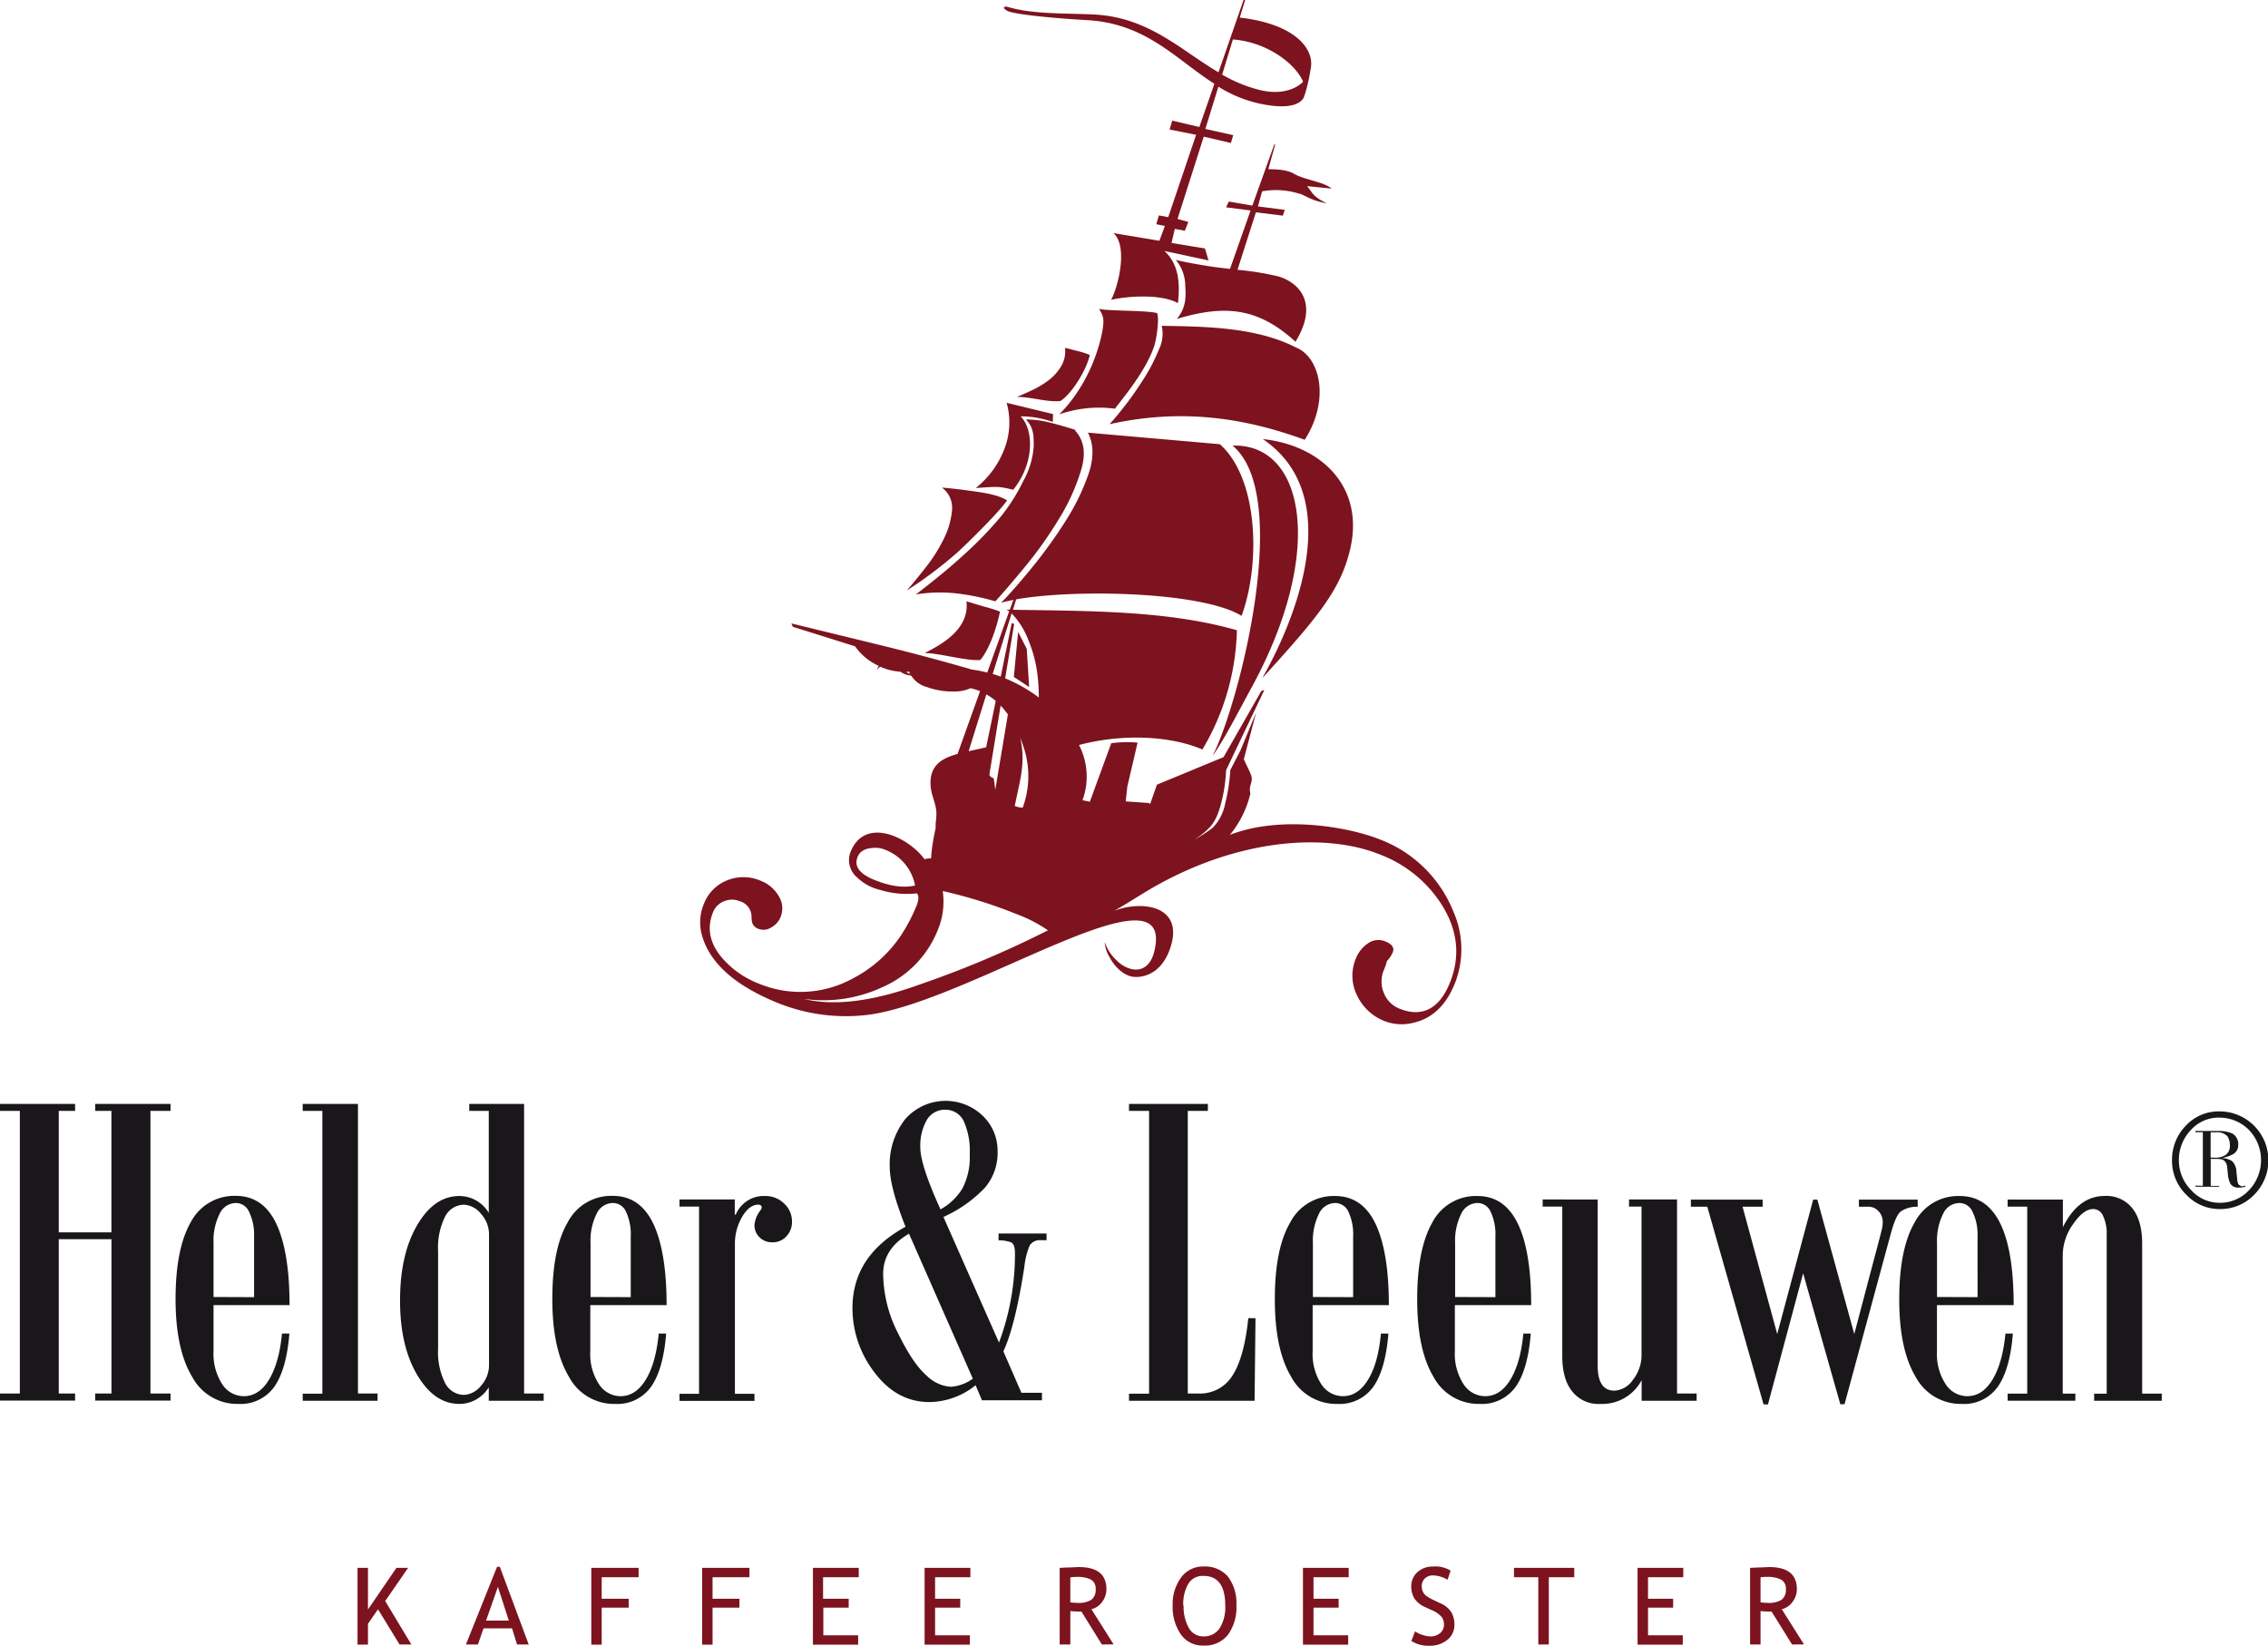
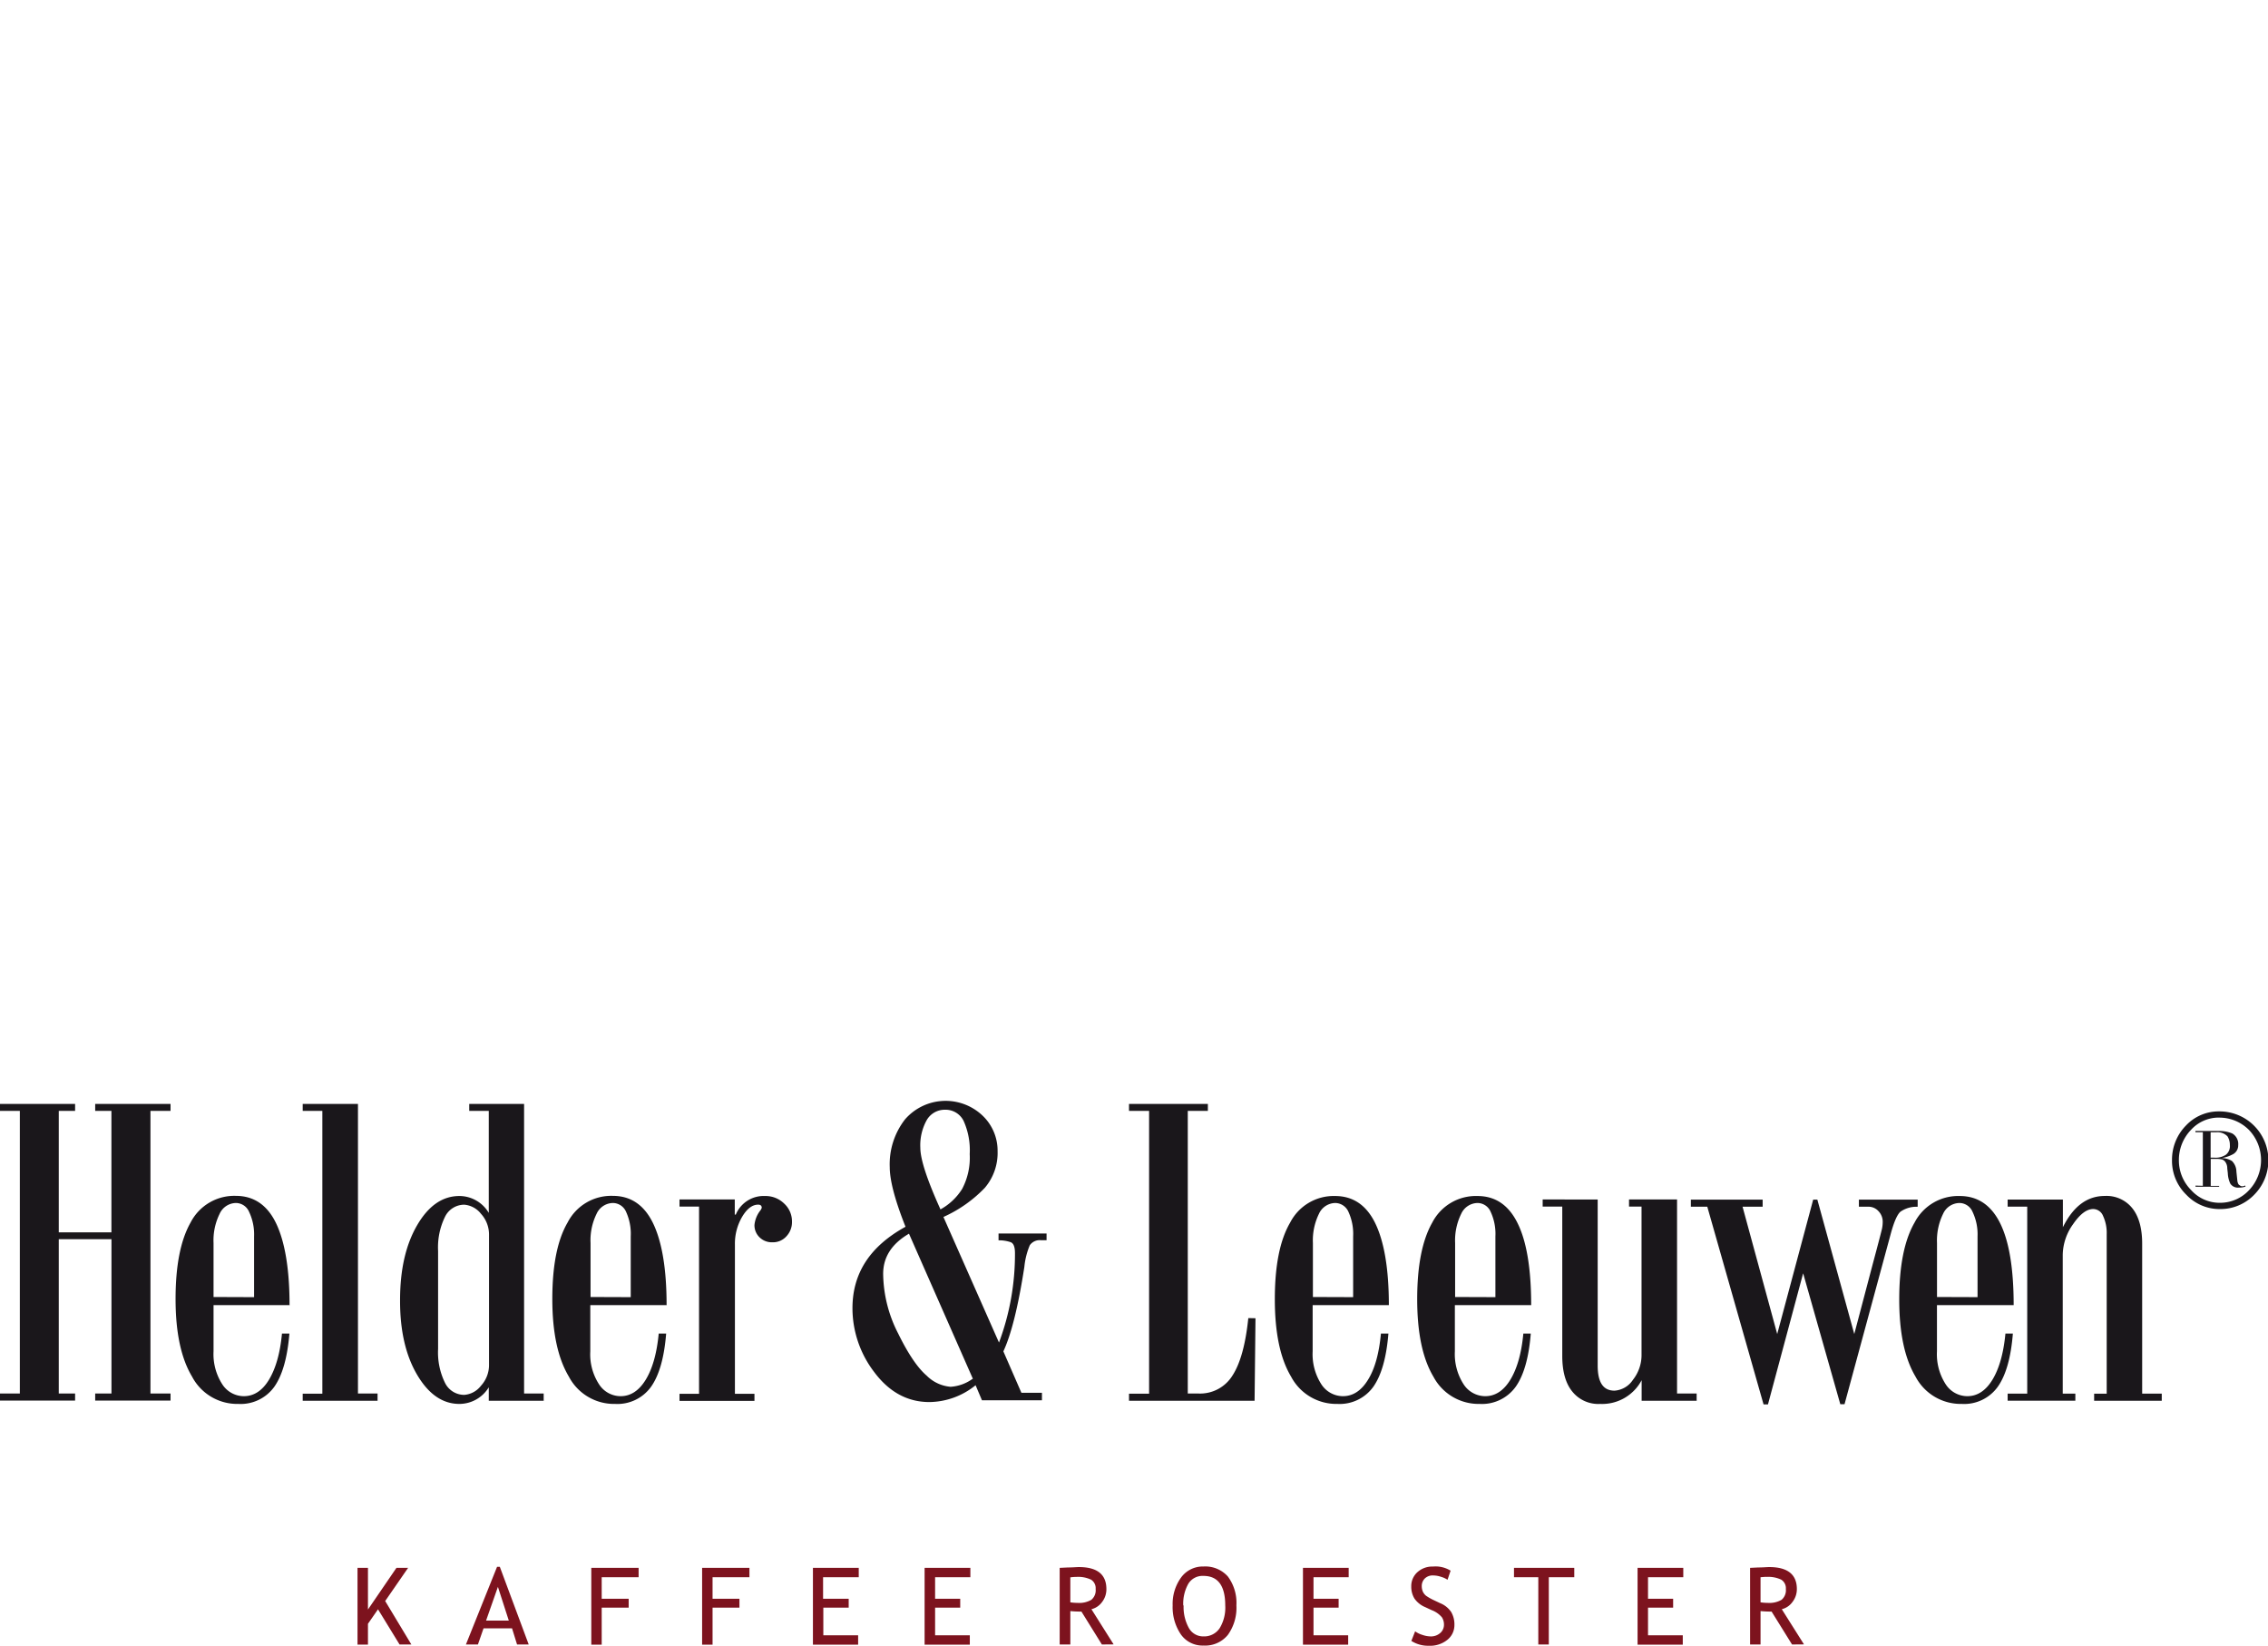
<svg xmlns="http://www.w3.org/2000/svg" id="b7e2892a-d63c-4f37-aa61-4ccf78ca84c1" data-name="Ebene 1" viewBox="0 0 451.49 327.55">
  <defs>
    <style>.ad66e123-0bfd-47ed-a71f-f1fdbbb2eb24{fill:#1a171b;}.ac90320d-fa14-476a-83c3-7948952f2805,.ad66e123-0bfd-47ed-a71f-f1fdbbb2eb24{fill-rule:evenodd;}.ac90320d-fa14-476a-83c3-7948952f2805{fill:#7d131e;}</style>
  </defs>
  <title>logo_helder_leeuwen</title>
  <path class="ad66e123-0bfd-47ed-a71f-f1fdbbb2eb24" d="M116,509.56H101v-1.41h3.24V477.43H93.75v30.72H97v1.41h-15v-1.41h4V451.9h-4v-1.39H97v1.39H93.75v24.17h10.48V451.9H101v-1.39h15v1.39h-4v56.25h4v1.41Zm23.83-19H124.56v9.19a11.07,11.07,0,0,0,1.72,6.53,5.12,5.12,0,0,0,4.31,2.4c2,0,3.68-1.09,5-3.27s2.22-5.23,2.59-9.19h1.48c-.39,4.76-1.39,8.29-3,10.58a8.24,8.24,0,0,1-7.16,3.42,10.16,10.16,0,0,1-9.22-5.44Q117,499.31,117,489.34t3-15.24a9.77,9.77,0,0,1,9-5.29c3.56,0,6.25,1.81,8,5.44s2.69,9.06,2.69,16.28Zm-7.2-1.59V476.88a10.5,10.5,0,0,0-1-4.9,2.87,2.87,0,0,0-2.58-1.75,3.62,3.62,0,0,0-3.28,2.16,11.9,11.9,0,0,0-1.21,5.81v10.74Zm24.61,20.62H142.31v-1.41h3.91V451.9h-3.91v-1.39h11v57.64h3.9v1.41Zm33.09,0H179.35v-2.68a6.86,6.86,0,0,1-5.85,3.31q-5,0-8.42-5.81t-3.39-14.85c0-6.06,1.13-11,3.39-14.89s5.07-5.83,8.42-5.83a6.82,6.82,0,0,1,5.85,3.36V451.9h-3.89v-1.39h10.92v57.64h3.9v1.41Zm-10.93-7.17V476.61a6.12,6.12,0,0,0-1.61-4.24,4.69,4.69,0,0,0-3.32-1.8,4.27,4.27,0,0,0-3.84,2.42,13.84,13.84,0,0,0-1.37,6.79v19.49a13.73,13.73,0,0,0,1.37,6.74,4.26,4.26,0,0,0,3.84,2.41,4.63,4.63,0,0,0,3.32-1.81,6.1,6.1,0,0,0,1.61-4.22Zm35.43-11.86H199.56v9.19a10.93,10.93,0,0,0,1.72,6.53,5.12,5.12,0,0,0,4.31,2.4c2,0,3.66-1.09,5-3.27s2.21-5.23,2.59-9.19h1.48q-.57,7.14-3,10.58a8.24,8.24,0,0,1-7.16,3.42,10.16,10.16,0,0,1-9.21-5.44C193.1,501.12,192,496,192,489.34s1-11.73,3.05-15.24a9.76,9.76,0,0,1,9-5.29c3.55,0,6.24,1.81,8,5.44s2.7,9.06,2.7,16.28Zm-7.22-1.59V476.88a10.52,10.52,0,0,0-.93-4.9,2.89,2.89,0,0,0-2.58-1.75,3.62,3.62,0,0,0-3.29,2.16,11.9,11.9,0,0,0-1.2,5.81v10.74Zm20.91-16.42a6,6,0,0,1,5.84-3.71,5.28,5.28,0,0,1,3.79,1.5,4.8,4.8,0,0,1,1.56,3.62,4.09,4.09,0,0,1-1.09,2.88,3.58,3.58,0,0,1-2.8,1.21,3.48,3.48,0,0,1-2.58-1,3.33,3.33,0,0,1-1-2.43,5.55,5.55,0,0,1,1.09-2.8,1.85,1.85,0,0,0,.36-.63c0-.43-.25-.63-.72-.63-1.14,0-2.2.78-3.17,2.4a10.59,10.59,0,0,0-1.45,5.56v29.69h3.89v1.41H217.32v-1.41h3.89V470.94h-3.89v-1.41h11v3Zm61.89,5.09h-1.12a2.4,2.4,0,0,0-2.24,1,14.78,14.78,0,0,0-1.08,4.3c-1.21,7.8-2.59,13.41-4.18,16.82l3.59,8.24h4.09v1.5H277.53l-1.27-3a14.84,14.84,0,0,1-9.19,3.35c-4.36,0-8-2-10.93-5.89a20.94,20.94,0,0,1-4.39-12.78c0-7,3.52-12.35,10.56-16.22-2.09-5.26-3.14-9.23-3.14-11.88a14.52,14.52,0,0,1,3.05-9.5,10.69,10.69,0,0,1,15.42-.75,9.62,9.62,0,0,1,3,7.08,10.72,10.72,0,0,1-2.54,7.3,26.36,26.36,0,0,1-8.24,5.8l11.06,25a50.21,50.21,0,0,0,3.18-17.81c0-1.22-.28-1.93-.83-2.16a7.13,7.13,0,0,0-2.44-.38v-1.36h9.56v1.36Zm-21.17-6.12a11.8,11.8,0,0,0,4.35-4.1,13.29,13.29,0,0,0,1.5-6.92,14.2,14.2,0,0,0-1.22-6.62,4,4,0,0,0-3.68-2.21,4.14,4.14,0,0,0-3.62,2,10.29,10.29,0,0,0-1.31,5.57q0,3.4,4,12.24Zm6.49,33.72L263,476.34c-3.42,2-5.14,4.65-5.14,8a26.55,26.55,0,0,0,3,11.89c2,4.08,3.9,6.85,5.65,8.35a7.59,7.59,0,0,0,4.78,2.23,8.33,8.33,0,0,0,4.35-1.57Zm56.25-12.07-.18,16.42h-25v-1.41h4V451.9h-4v-1.39h15.7v1.39h-4v56.25h2.14a7.57,7.57,0,0,0,6.77-3.6q2.33-3.6,3.14-11.41Zm26.65-2.61H343.36v9.19a11.07,11.07,0,0,0,1.71,6.53,5.15,5.15,0,0,0,4.31,2.4q3,0,5-3.27c1.35-2.16,2.2-5.23,2.57-9.19h1.49c-.39,4.76-1.39,8.29-3,10.58a8.25,8.25,0,0,1-7.16,3.42,10.19,10.19,0,0,1-9.22-5.44c-2.17-3.63-3.23-8.76-3.23-15.41s1-11.73,3.05-15.24a9.75,9.75,0,0,1,8.95-5.29c3.55,0,6.24,1.81,8,5.44s2.7,9.06,2.7,16.28Zm-7.21-1.59V476.88a10.51,10.51,0,0,0-.94-4.9,2.91,2.91,0,0,0-2.59-1.75,3.63,3.63,0,0,0-3.28,2.16,12,12,0,0,0-1.2,5.81v10.74Zm35.53,1.59H371.67v9.19a11.07,11.07,0,0,0,1.72,6.53,5.15,5.15,0,0,0,4.32,2.4c2,0,3.67-1.09,5-3.27s2.22-5.23,2.59-9.19h1.48q-.57,7.14-3,10.58a8.26,8.26,0,0,1-7.16,3.42,10.19,10.19,0,0,1-9.23-5.44c-2.16-3.63-3.22-8.76-3.22-15.41s1-11.73,3-15.24a9.77,9.77,0,0,1,9-5.29q5.34,0,8,5.44c1.79,3.62,2.69,9.06,2.69,16.28Zm-7.21-1.59V476.88a10.38,10.38,0,0,0-.95-4.9,2.86,2.86,0,0,0-2.58-1.75,3.64,3.64,0,0,0-3.28,2.16,12,12,0,0,0-1.21,5.81v10.74Zm40.11,20.62h-11v-4.09a8.89,8.89,0,0,1-8.25,4.72A6.63,6.63,0,0,1,395,507.7c-1.3-1.62-1.95-4-1.95-7V470.94h-3.9v-1.41H400.1v33.05c0,3.37,1.11,5,3.35,5a4.76,4.76,0,0,0,3.67-2.16,7.94,7.94,0,0,0,1.71-5.09V470.94h-2.49v-1.41h9.56v38.62h3.9v1.41Zm43.95-38.62v-1.41h-11.7v1.41H454a2.66,2.66,0,0,1,2,.89,3,3,0,0,1,.84,2.1,6.89,6.89,0,0,1-.14,1.39c-.1.44-.71,2.81-1.86,7.09l-3.66,13.87-7.35-26.75H443l-7.16,26.75-6.9-25.34h4v-1.41H418.65v1.41h3.27l11.2,39.34H434L441,484.22l7.4,26.06h.84l9.11-33.58q1-3.81,2-4.72a5.53,5.53,0,0,1,3.33-1Zm19.11,19.59H467.64v9.19a11,11,0,0,0,1.72,6.53,5.15,5.15,0,0,0,4.32,2.4c2,0,3.67-1.09,5-3.27s2.21-5.23,2.59-9.19h1.48q-.57,7.14-3,10.58a8.22,8.22,0,0,1-7.17,3.42,10.18,10.18,0,0,1-9.21-5.44q-3.25-5.44-3.24-15.41t3.05-15.24a9.78,9.78,0,0,1,9-5.29c3.56,0,6.26,1.81,8.05,5.44s2.68,9.06,2.68,16.28Zm-7.19-1.59V476.88a10.37,10.37,0,0,0-1-4.9,2.86,2.86,0,0,0-2.58-1.75,3.63,3.63,0,0,0-3.28,2.16,12,12,0,0,0-1.21,5.81v10.74Zm36.67,20.62v-1.41h-3.9V478.3c0-3-.65-5.38-1.94-7a6.55,6.55,0,0,0-5.51-2.47q-5.25,0-8.33,6.22v-5.5h-11v1.41h3.9v37.21h-3.9v1.41h13.48v-1.41h-2.51V480.5a10.74,10.74,0,0,1,2.07-6.07q2.06-3,4-3a2.14,2.14,0,0,1,1.95,1.36,8,8,0,0,1,.73,3.66v31.73h-2.5v1.41Z" transform="translate(-82.05 -230.8)" />
  <path class="ac90320d-fa14-476a-83c3-7948952f2805" d="M161.59,558.1l-4.29-7-2,2.88v4.14h-2.08V542.85h2.08v8.29l5.67-8.29h2.32l-4.56,6.6,5.21,8.65Zm23.39,0-1-3.22h-5.67l-1.12,3.22H174.8L181,542.64h.55l5.75,15.46Zm-3.81-11.47-2.36,6.72h4.53l-2.17-6.72Zm20.66-1.92V549h5.37v1.77h-5.37v7.37h-2.07V542.85h9.42v1.86Zm22.07,0V549h5.35v1.77H223.9v7.37h-2.08V542.85h9.42v1.86Zm22,0V549H251v1.77h-5.05v5.5h6.93v1.87h-9V542.85H253v1.86Zm22.3,0V549h5v1.77h-5v5.5h6.91v1.87h-9V542.85h9.11v1.86ZM301.4,558.1l-4.07-6.55c-.47,0-1.2,0-2.21-.1v6.65H293V542.85l1.62-.08c1,0,1.73-.08,2.19-.08q5.49,0,5.49,4.38a4.13,4.13,0,0,1-.87,2.59,3.68,3.68,0,0,1-2.11,1.42l4.42,7Zm-6.28-13.39v5a10.59,10.59,0,0,0,1.46.11,4.77,4.77,0,0,0,2.72-.61,2.45,2.45,0,0,0,.86-2.16,2,2,0,0,0-.91-1.85,5.94,5.94,0,0,0-2.9-.55c-.2,0-.61,0-1.23.09Zm20.37,5.63a8.94,8.94,0,0,1,1.65-5.53,5.34,5.34,0,0,1,4.49-2.23,6,6,0,0,1,4.86,2,8.77,8.77,0,0,1,1.69,5.72,9.24,9.24,0,0,1-1.7,5.89,5.82,5.82,0,0,1-4.85,2.12,5.25,5.25,0,0,1-4.52-2.24,9.63,9.63,0,0,1-1.62-5.77Zm2.18,0a8.57,8.57,0,0,0,1,4.39,3.25,3.25,0,0,0,2.93,1.76,3.71,3.71,0,0,0,3.24-1.62,7.84,7.84,0,0,0,1.12-4.53q0-5.9-4.36-5.89a3.31,3.31,0,0,0-3,1.58,8.08,8.08,0,0,0-1,4.31Zm25.86-5.63V549h5v1.77h-5v5.5h6.9v1.87h-9V542.85h9.1v1.86ZM363,557.41l.76-1.93a4.78,4.78,0,0,0,1.45.71,5.19,5.19,0,0,0,1.55.3,2.78,2.78,0,0,0,2-.68,2.14,2.14,0,0,0,.74-1.69,2.64,2.64,0,0,0-.41-1.43,5,5,0,0,0-2.07-1.44l-1.22-.57a4.91,4.91,0,0,1-2.18-1.73,4.53,4.53,0,0,1-.63-2.41,3.7,3.7,0,0,1,1.21-2.82,4.4,4.4,0,0,1,3.1-1.13,5.69,5.69,0,0,1,3.52.82l-.61,1.81a4.62,4.62,0,0,0-1.27-.58,5,5,0,0,0-1.58-.28,2.24,2.24,0,0,0-1.67.6,2.09,2.09,0,0,0-.61,1.55,2.74,2.74,0,0,0,.21,1.06,2.4,2.4,0,0,0,.62.81,10.27,10.27,0,0,0,1.59.91l1.25.59a4.79,4.79,0,0,1,2.19,1.76,4.88,4.88,0,0,1,.64,2.6,3.74,3.74,0,0,1-1.39,2.92,5.45,5.45,0,0,1-3.69,1.19,6.18,6.18,0,0,1-3.46-.94Zm27.37-12.7V558.1h-2.09V544.71h-4.84v-1.86h12v1.86Zm19.75,0V549h5v1.77h-5v5.5h6.92v1.87h-9V542.85h9.1v1.86Zm28.67,13.39-4.07-6.55c-.46,0-1.2,0-2.2-.1v6.65h-2.08V542.85l1.61-.08c1,0,1.74-.08,2.19-.08,3.66,0,5.51,1.46,5.51,4.38a4.15,4.15,0,0,1-.89,2.59,3.68,3.68,0,0,1-2.11,1.42l4.42,7Zm-6.27-13.39v5a10.45,10.45,0,0,0,1.45.11,4.83,4.83,0,0,0,2.73-.61,2.48,2.48,0,0,0,.86-2.16,2,2,0,0,0-.92-1.85,5.92,5.92,0,0,0-2.9-.55C433.58,544.62,433.17,544.66,432.56,544.71Z" transform="translate(-82.05 -230.8)" />
-   <path class="ac90320d-fa14-476a-83c3-7948952f2805" d="M275.33,364c-5.93-1.71-11.83-3.28-17.74-4.73l-18-4.39.29.67,12.38,3.88a11.7,11.7,0,0,0,4.72,3.9h0a3.9,3.9,0,0,0-.37.79,3.57,3.57,0,0,1,.66-.64,11,11,0,0,0,4,1,4.52,4.52,0,0,0,2.17.78,5.3,5.3,0,0,0,3.11,2.28,15.15,15.15,0,0,0,5.52.89,7.74,7.74,0,0,0,3.19-.66,13.38,13.38,0,0,1,1.89.59l-4.48,12.49c-2.48.73-5.9,1.89-5.32,6.76.17,1.52.91,3,1.07,4.44s-.22,2.59-.09,3.46c-1.76,8.19.07,5.54-2.23,6.31-3.13-4.33-11.82-8.63-14.71-1.51a4.46,4.46,0,0,0,1.15,5,10,10,0,0,0,4.86,2.65,18,18,0,0,0,7.17.64c.42.48.4,1.29-.07,2.48a34,34,0,0,1-3,5.75,25.79,25.79,0,0,1-9.72,8.73,21.62,21.62,0,0,1-18.69,1,18.24,18.24,0,0,1-7.6-5.48q-3.33-4.2-1.5-8.71a3.85,3.85,0,0,1,2.22-2.2,4.07,4.07,0,0,1,3.12,0,3.23,3.23,0,0,1,2.33,3,6.54,6.54,0,0,0,.1,1.19,1.94,1.94,0,0,0,1.2,1.28,2.84,2.84,0,0,0,2.62-.25,4.07,4.07,0,0,0,1.83-2,4.6,4.6,0,0,0-.36-4.28,7.1,7.1,0,0,0-3.53-3,8.66,8.66,0,0,0-6.7-.11,8.22,8.22,0,0,0-4.67,4.75,9.57,9.57,0,0,0-.31,6.38q2.41,8.16,15,13.27A36.32,36.32,0,0,0,255,432.76c20.41-2.76,61.36-31,56.82-12.55-.69,2.82-2.52,4-4.68,3.42A6.13,6.13,0,0,1,304.4,422a8.7,8.7,0,0,1-2.43-3.71,6.27,6.27,0,0,0,.91,2.91c1,2,2.85,3.75,4.7,4s5.85-.41,7.57-6.15c2.39-7.94-5.65-9.1-11.23-7,3.69-2.15,3.32-2,5.46-3.3,17.57-10.87,36-12.48,47.42-7.86A25.1,25.1,0,0,1,369.14,411c3.14,5.06,3.63,10.2,1.55,15.37s-5.48,7-10,5.2a5.56,5.56,0,0,1-3.17-3.17,5.88,5.88,0,0,1,0-4.51,11.16,11.16,0,0,0,.63-1.82,5.79,5.79,0,0,0,1.14-1.7c.39-.92-.09-1.63-1.4-2.17a3.56,3.56,0,0,0-3.51.35,6.51,6.51,0,0,0-2.41,3,8.82,8.82,0,0,0,.22,7.35,10.09,10.09,0,0,0,5.47,5.12,9.38,9.38,0,0,0,5.31.44c4-.77,6.85-3.39,8.69-7.9a18.53,18.53,0,0,0-.21-14.15,25.49,25.49,0,0,0-14.82-14.58c-5.58-2.24-19.18-4.95-29.75-.87a20,20,0,0,0,4.09-8.26c-.45-1.56.64-2.25.14-3.61-.43-1.15-.88-1.85-1.45-3.2l2.45-9.28-3.15,7.6-2,3.87a34.12,34.12,0,0,1-1,6.58,9.56,9.56,0,0,1-2.49,4.89,32.47,32.47,0,0,1-3.64,2.37c3.53-2.36,4.32-3.72,5.25-7a31.89,31.89,0,0,0,1.05-6.84l7.61-15.95-.6.2-7.52,13.16-13.26,5.48-1.35,3.85-.26-.2-4.6-.32.31-2.91,2.05-8.79a24.92,24.92,0,0,0-5.24.12L299,390.38a11.89,11.89,0,0,0-1.46-.3,13.68,13.68,0,0,0-.69-11c8.12-2.18,17.82-2,24.56.89a48.42,48.42,0,0,0,6.87-23.73c-13.86-4-30-3.82-44.58-4.08l.64-2.07c11.77-2.09,37-1.54,44.87,3.28,3.88-10.6,3.25-27.5-4.33-34.16l-26.26-2.3c1.15,2.25,1.21,5,.14,8.16a44.46,44.46,0,0,1-4.77,9.72,95.3,95.3,0,0,1-6.81,9.35c-2.41,2.93-4.37,5.15-5.84,6.62.72-.19,1.53-.39,2.44-.56l-.71,1.94h-.67a3.11,3.11,0,0,1,.54.35l-4.36,12.17a27.13,27.13,0,0,0-3.21-.62Zm66.48-114.39A36.82,36.82,0,0,0,343,244.3c.66-3.83-3.19-8.74-14.15-10l1.08-3.52-.32,0-5,14.41c-7.57-4.45-13.85-10.93-24.7-11.5-5.33-.28-12.33,0-17.3-1.53-.45-.13-1.22.1-.23.66.65.81,9.81,1.64,16.32,2,11.64.74,17.52,7.84,25.1,12.66l-3,8.6-5.39-1.27-.53,1.77,5.28,1.05-5.55,16.39-1.86-.35-.52,1.75,1.71.36-1.09,2.94-9.16-1.53c2.92,2.51,1.05,10.49-.45,13.28,3.57-.79,10-1.17,13.31.66.4-3.81.26-7.63-2.69-10.38l8.77,1.88-.71-2.38-6.65-1.1.65-2.8,2,.37.69-1.75-2.15-.59L321.68,258l5.4,1.26.47-1.56L322,256.47l2.59-8.42a25.81,25.81,0,0,0,10.61,3.78c3.75.45,5.75-.33,6.43-1.69l0-.09a1.76,1.76,0,0,0,.15-.44Zm-.38-2.58v.08c-1.74,1.68-4.78,2.54-8.62,1.6a29,29,0,0,1-7.47-3.06l2.14-7c6.8.52,12.38,4.79,13.95,8.34Zm-60.31,105.5c-.58,2.86-2,7.36-3.93,9.63-2.7.24-8.22-1.39-11.07-1.39,3.77-1.87,8.93-4.93,8.32-10.29.82.22,2.89.89,3.7,1.1a27.11,27.11,0,0,1,3,.95Zm2.75,13.05.86-9,1.72,3.37.47,7.58-3.05-2Zm.06-10.62-.48-.13-2.19,10.64c-.52-.21-1.06-.37-1.59-.54l3.76-12.05a15.57,15.57,0,0,1,3.37,5.4,26,26,0,0,1,1.88,7.82c.12,1.15.16,2.32.17,3.52a30.48,30.48,0,0,0-6.7-3.81L283.93,355Zm-3.65,15.33-1.92,9.25-3.48.77L278.4,369a12.42,12.42,0,0,1,1.88,1.3ZM279,385l2.24-13.75a14.19,14.19,0,0,1,1.45,1.75l-2.51,15c-.08-.65-.16-1.4-.34-2.34A1.14,1.14,0,0,1,279,385Zm-16.63-20.45.66-.08c.06.16.13.32.18.47l-.84-.39Zm22.77,13.07a30.35,30.35,0,0,1,1,2.93,18.25,18.25,0,0,1-.5,11,4.7,4.7,0,0,1-1.59-.35c.31-1.43.6-2.78.81-3.8,1-4.42.9-7,.28-9.8Zm-43,52a27.8,27.8,0,0,0,15.6-2.36,20.8,20.8,0,0,0,10.9-11.12,14.81,14.81,0,0,0,1.08-8,95.37,95.37,0,0,1,14.69,4.59,28.64,28.64,0,0,1,6.26,3.23A201.52,201.52,0,0,1,265,426.79q-13.87,5-22.85,2.84Zm10.5-27.86c.36-1.44,1.54-2.19,3.53-2.21a4.33,4.33,0,0,1,1.82.28,9.48,9.48,0,0,1,6.22,7.21c-2.27.53-5,.15-8.11-1.12-2.75-1.12-3.91-2.5-3.46-4.16Zm94.55-133.43-4.95-.48c1.12,1.22.92,1.95,3.94,3.42-3.54-.64-4.29-1.71-5.76-2a15.37,15.37,0,0,0-7.12-.39l-.83,3,5.34.69-.39,1.15-5.36-.66-3.66,11.44a58,58,0,0,1,8.17,1.32c4.59,1.43,7.84,5.74,3.37,13-7.63-7-14.32-7.3-23.61-4.55,1.94-2.34,1.79-4.58,1.67-6.66a8.12,8.12,0,0,0-1.88-5.08c1.75.43,4.08.86,7,1.31.9.15,2.27.3,3.79.48L331,272.69l-4.88-.63.55-1.15,4.68.81,4.41-12.27.12.2-1.35,4.83c1,0,3.61,0,5.1.9,2.1,1.23,6,1.6,7.57,3Zm-5.41,50c-12.11-4.43-24.62-6.27-38.86-3.1.82-.87,1.88-2.15,3.2-3.85s2.54-3.49,3.75-5.4a35,35,0,0,0,2.9-5.67,7,7,0,0,0,.54-4.66c8.76.13,18.87.27,26.73,4.31,4.83,1.94,6.81,10.45,1.74,18.37Zm-8.46,47.45c6.14-10.74,17.08-36.09.12-47.59,11.42,1.21,20.42,9.35,17.34,22.11-1.9,7.77-6.05,13-17.46,25.48Zm-9.77,15.24c5.23-10.48,15.81-51.65,3.86-61.53C341.85,319,346,340.81,331,368c-2.72,5-5,9.51-7.44,13.1ZM312.4,293.11c-2.25-.57-9.71-.38-11.57-.84,1,1.56,1,2.26.69,4.32a33.57,33.57,0,0,1-5.67,13.22,30.5,30.5,0,0,1-2.92,3.46A24.1,24.1,0,0,1,304,312.14c.58-.76,1.39-1.79,2.39-3.1,2-2.64,4.48-6.32,5.47-9.51.46-1.51,1-5.31.53-6.42ZM299,301.41c-.58,2.85-3.53,7.74-5.86,9.21-2.71.26-5.81-.84-8.64-.82.8-.34,1.82-.78,3-1.34a18.57,18.57,0,0,0,3.33-2,9.88,9.88,0,0,0,2.48-2.79,5.83,5.83,0,0,0,.75-3.64c.8.19,1.62.41,2.44.62a15.45,15.45,0,0,1,2.5.8Zm-7.37,13.37a19.37,19.37,0,0,0-6.4-1.12c2.63,2.67,2.78,9.3-1.46,14.6-3.07-.65-2.66-.66-7.48-.33a18.15,18.15,0,0,0,5.65-7.65,14.49,14.49,0,0,0,.5-9.31l9.24,2.24-.05,1.57Zm4.41,1.69c1.78,1.89,2.21,4.43,1.3,7.64a41.07,41.07,0,0,1-4.5,10,80.42,80.42,0,0,1-6.86,9.64c-2.49,3-4.41,5.25-5.79,6.73a47.15,47.15,0,0,0-7.84-1.59,30.36,30.36,0,0,0-8,.22c1.15-.83,2.67-2.05,4.61-3.62s4-3.36,6.18-5.39a76.59,76.59,0,0,0,6.22-6.58,37.29,37.29,0,0,0,4.4-7,16.38,16.38,0,0,0,2.07-6.93c0-2.13,0-3.7-1.56-5.31a19.75,19.75,0,0,1,4.72.61c1.69.42,3.4.92,5.11,1.46l0,.19Zm-13.51,13.94c-2.15,3-9.08,9.61-9.69,10.16a82.06,82.06,0,0,1-10.27,7.75q1.47-1.68,3.62-4.41a31.54,31.54,0,0,0,3.65-5.69,15.8,15.8,0,0,0,1.72-5.79,5,5,0,0,0-2-4.59c2,.17,4.16.43,6.47.76S280.86,329.34,282.57,330.41Z" transform="translate(-82.05 -230.8)" />
  <path class="ad66e123-0bfd-47ed-a71f-f1fdbbb2eb24" d="M523.79,452a8.91,8.91,0,0,0-6.56,2.79,9.7,9.7,0,0,0-2.8,6.92,9.42,9.42,0,0,0,2.86,6.89,9.1,9.1,0,0,0,6.69,2.84,9.33,9.33,0,0,0,6.8-2.84,9.73,9.73,0,0,0-7-16.6Zm-3.22,14.81V456.15h-1.48v-.25h4.77a6.49,6.49,0,0,1,2.56.49,2.42,2.42,0,0,1,1.19,2.32,2,2,0,0,1-1.19,1.89,7,7,0,0,1-2.13.69,4,4,0,0,1,2.07.58,3,3,0,0,1,.89,2.11l.2,1.91c.09.47.24.73.44.8a.8.8,0,0,0,.42.21,1.12,1.12,0,0,0,.67-.16l.1.21a3.36,3.36,0,0,1-1.3.21,1.81,1.81,0,0,1-1.74-.78,5.37,5.37,0,0,1-.5-2.08l-.11-.95A2.16,2.16,0,0,0,525,462a1.37,1.37,0,0,0-.63-.44,4.83,4.83,0,0,0-1.14-.1h-1.09v5.37h1.67V467h-4.7v-.23Zm1.55-10.65h1.14a2.75,2.75,0,0,1,2.21.8,3.18,3.18,0,0,1,.48,1.76,2.18,2.18,0,0,1-.77,1.89,3.65,3.65,0,0,1-2.26.6h-.8v-5.05Zm1.67-2.92a8.29,8.29,0,0,1,6,2.49,8.69,8.69,0,0,1,0,11.92,7.85,7.85,0,0,1-5.83,2.54,7.6,7.6,0,0,1-5.73-2.54,8.34,8.34,0,0,1-2.43-5.94,8.59,8.59,0,0,1,2.38-6A7.47,7.47,0,0,1,523.79,453.23Z" transform="translate(-82.05 -230.8)" />
</svg>